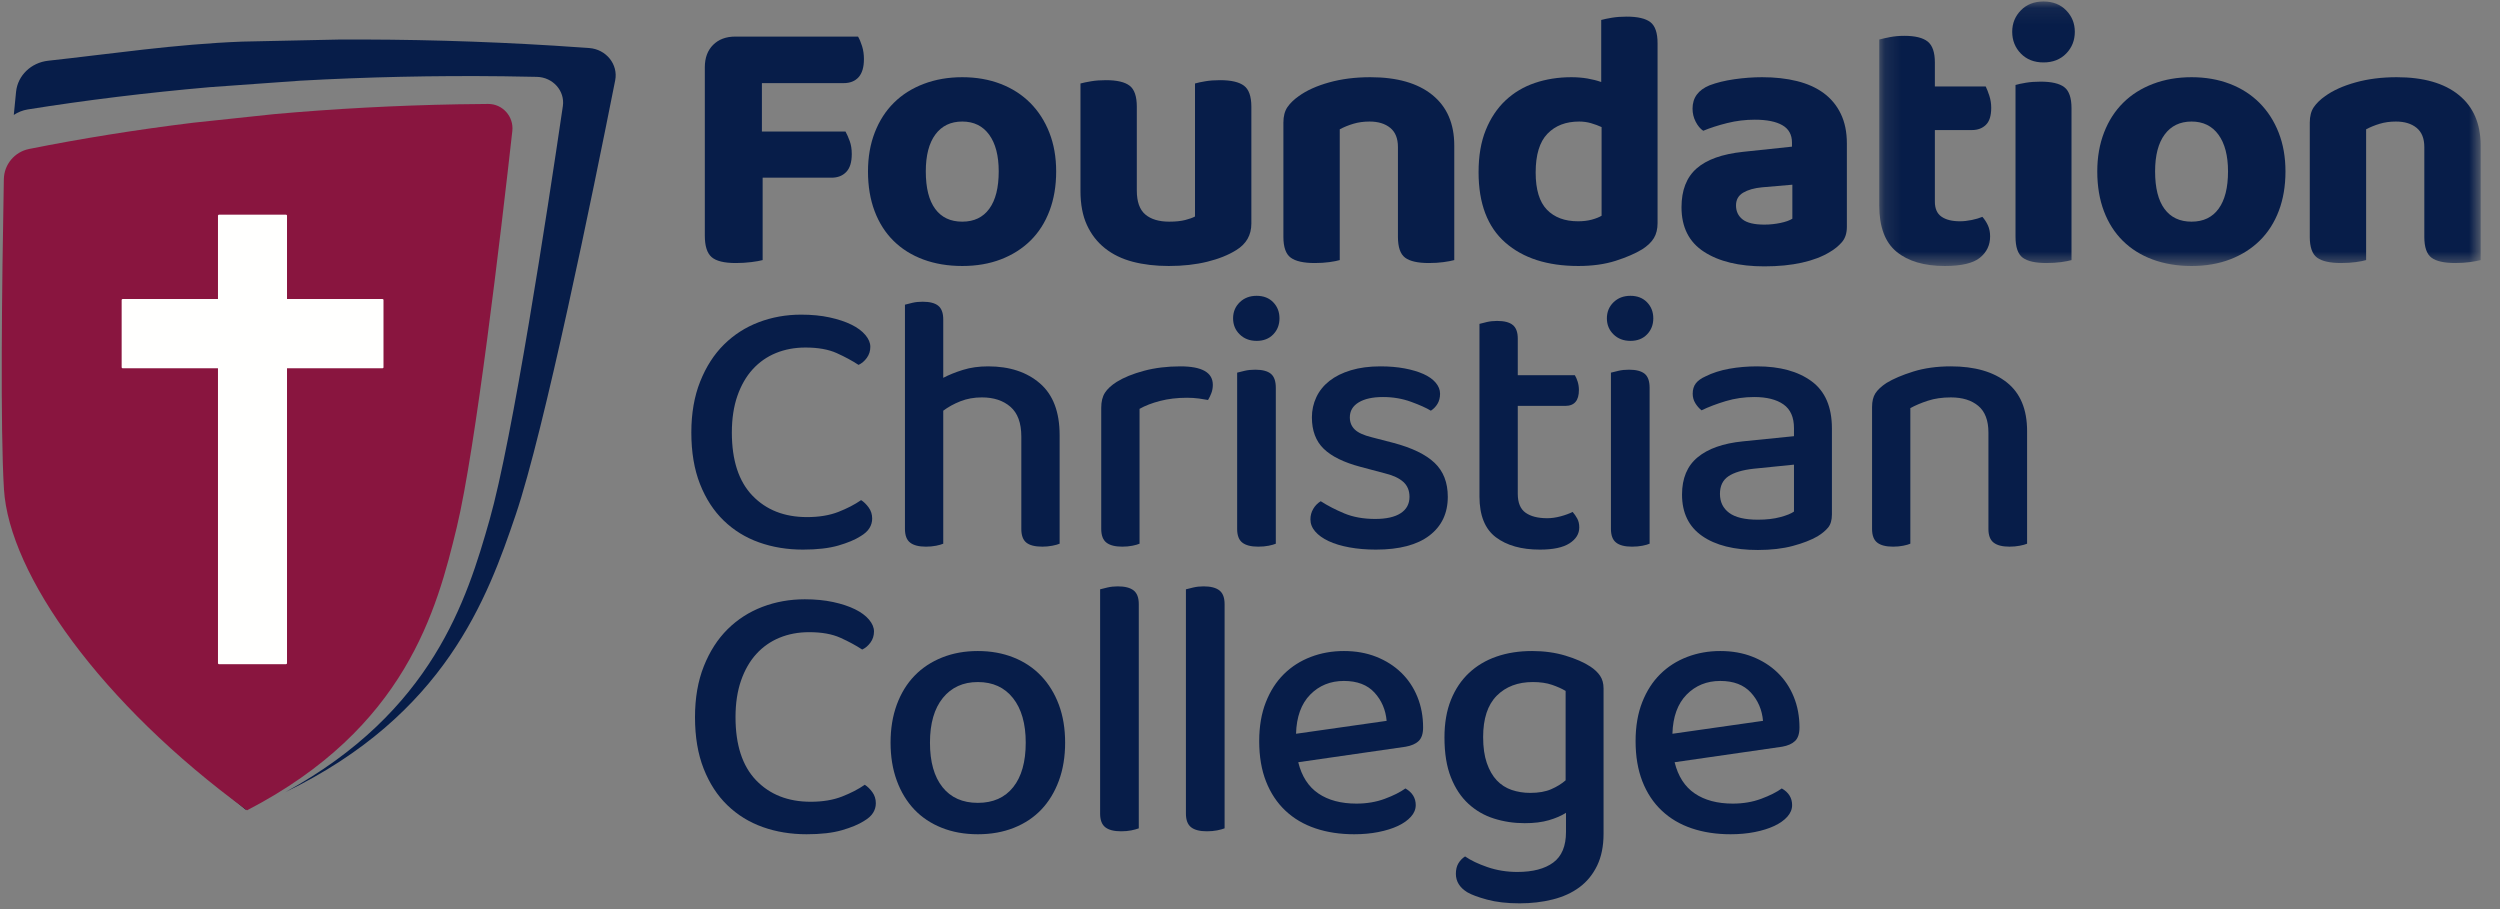
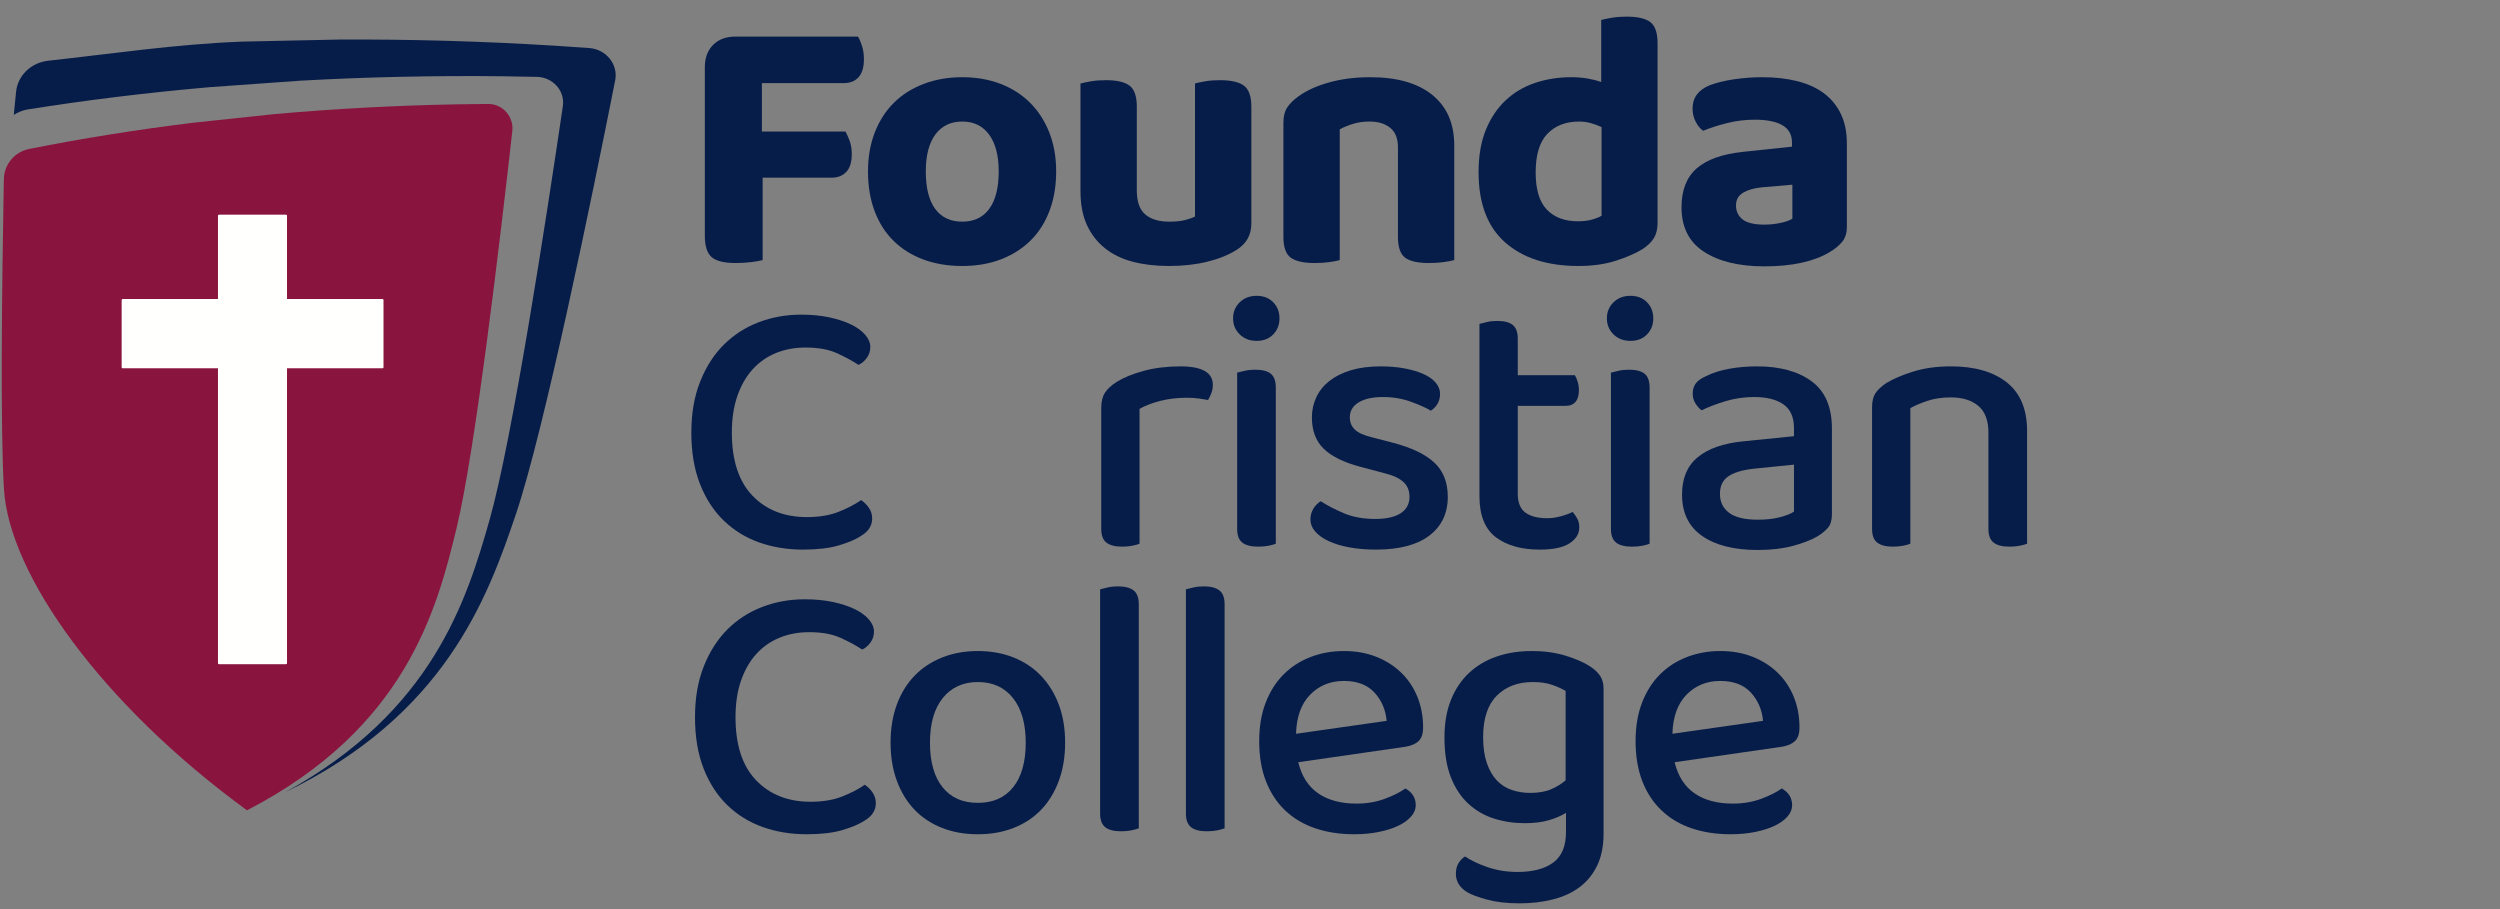
<svg xmlns="http://www.w3.org/2000/svg" xmlns:xlink="http://www.w3.org/1999/xlink" width="154px" height="56px" viewBox="0 0 154 56" version="1.1">
  <rect x="0" y="0" width="154" height="56" fill="#808080" stroke="none" />
  <title>sticky_nav_logo</title>
  <defs>
-     <polygon id="path-1" points="0.158 0.091 37.204 0.091 37.204 16.385 0.158 16.385" />
-   </defs>
+     </defs>
  <g id="sticky_nav_logo" stroke="none" stroke-width="1" fill="none" fill-rule="evenodd">
    <g id="Foundation%20Christian%20College%20Logo-Copy-3">
-       <path d="M13.658,48.64 C14.138,49.054 14.625,49.466 15.126,49.874 C15.159,49.861 15.19,49.847 15.224,49.833 C14.69,49.439 14.169,49.041 13.658,48.64" id="Fill-1" fill="#18203A" />
      <path d="M36.297,2.959 C35.576,2.906 34.852,2.857 34.125,2.812 C29.6,2.533 25.161,2.413 20.838,2.437 L14.93,2.563 C10.808,2.718 6.809,3.323 2.974,3.74 C1.915,3.855 1.088,4.651 0.989,5.661 C0.943,6.126 0.897,6.599 0.85,7.08 C1.103,6.914 1.391,6.792 1.711,6.741 C5.304,6.168 9.055,5.708 12.93,5.369 L18.489,4.971 C22.559,4.745 26.745,4.649 31.02,4.699 C31.707,4.707 32.391,4.719 33.073,4.735 C34.063,4.758 34.809,5.603 34.672,6.536 C33.694,13.187 31.57,27.057 30.158,32.022 C28.754,36.959 26.641,43.836 17.57,48.798 C27.424,44.023 30.022,36.857 31.769,31.706 C33.526,26.522 36.509,11.944 37.895,4.951 C38.09,3.971 37.344,3.036 36.297,2.959" id="Fill-2" fill="#071D49" />
      <path d="M52.855,2.253 C52.945,2.404 53.028,2.602 53.104,2.844 C53.18,3.087 53.218,3.353 53.218,3.641 C53.218,4.141 53.107,4.513 52.889,4.756 C52.669,4.999 52.363,5.12 51.97,5.12 L46.933,5.12 L46.933,8.102 L52.083,8.102 C52.174,8.269 52.261,8.466 52.344,8.693 C52.427,8.921 52.469,9.186 52.469,9.49 C52.469,9.99 52.356,10.358 52.128,10.593 C51.902,10.829 51.599,10.946 51.221,10.946 L46.979,10.946 L46.979,16.021 C46.812,16.067 46.578,16.108 46.276,16.146 C45.973,16.184 45.655,16.203 45.323,16.203 C44.612,16.203 44.116,16.081 43.837,15.839 C43.557,15.597 43.417,15.156 43.417,14.519 L43.417,4.141 C43.417,3.565 43.587,3.106 43.927,2.765 C44.268,2.424 44.725,2.253 45.3,2.253 L52.855,2.253" id="Fill-3" fill="#071D49" />
      <path d="M59.275,7.487 C58.564,7.487 58.012,7.753 57.619,8.284 C57.226,8.815 57.029,9.573 57.029,10.559 C57.029,11.576 57.222,12.346 57.608,12.869 C57.993,13.393 58.55,13.654 59.275,13.654 C60.001,13.654 60.557,13.389 60.942,12.857 C61.328,12.327 61.521,11.561 61.521,10.559 C61.521,9.589 61.325,8.834 60.931,8.295 C60.538,7.756 59.986,7.487 59.275,7.487 Z M65.06,10.559 C65.06,11.455 64.924,12.262 64.651,12.983 C64.379,13.704 63.99,14.314 63.484,14.815 C62.977,15.315 62.368,15.702 61.658,15.975 C60.946,16.249 60.152,16.385 59.275,16.385 C58.398,16.385 57.6,16.252 56.882,15.987 C56.163,15.722 55.551,15.338 55.044,14.838 C54.537,14.337 54.148,13.727 53.876,13.006 C53.604,12.285 53.468,11.469 53.468,10.559 C53.468,9.68 53.607,8.879 53.887,8.158 C54.167,7.438 54.56,6.827 55.067,6.327 C55.573,5.825 56.186,5.439 56.905,5.166 C57.623,4.893 58.413,4.756 59.275,4.756 C60.137,4.756 60.924,4.893 61.634,5.166 C62.345,5.439 62.954,5.83 63.461,6.338 C63.967,6.846 64.361,7.457 64.64,8.17 C64.92,8.883 65.06,9.68 65.06,10.559 L65.06,10.559 Z" id="Fill-4" fill="#071D49" />
      <path d="M76.153,15.406 C75.669,15.71 75.072,15.949 74.361,16.124 C73.65,16.298 72.864,16.385 72.002,16.385 C71.185,16.385 70.444,16.298 69.778,16.124 C69.113,15.949 68.542,15.672 68.066,15.293 C67.59,14.914 67.218,14.436 66.954,13.859 C66.689,13.283 66.557,12.585 66.557,11.765 L66.557,5.143 C66.723,5.097 66.943,5.052 67.215,5.006 C67.487,4.961 67.789,4.938 68.122,4.938 C68.803,4.938 69.291,5.052 69.586,5.28 C69.881,5.507 70.028,5.939 70.028,6.577 L70.028,11.743 C70.028,12.425 70.202,12.915 70.55,13.211 C70.898,13.506 71.389,13.654 72.024,13.654 C72.417,13.654 72.747,13.62 73.011,13.552 C73.276,13.484 73.476,13.412 73.612,13.336 L73.612,5.143 C73.763,5.097 73.976,5.052 74.248,5.006 C74.52,4.961 74.822,4.938 75.155,4.938 C75.836,4.938 76.327,5.052 76.63,5.28 C76.932,5.507 77.084,5.939 77.084,6.577 L77.084,13.768 C77.084,14.481 76.773,15.027 76.153,15.406" id="Fill-5" fill="#071D49" />
      <path d="M85.636,7.874 C85.318,7.616 84.895,7.487 84.365,7.487 C84.003,7.487 83.67,7.533 83.367,7.624 C83.064,7.715 82.785,7.828 82.528,7.965 L82.528,16.021 C82.377,16.067 82.165,16.108 81.893,16.146 C81.62,16.184 81.318,16.203 80.985,16.203 C80.304,16.203 79.813,16.093 79.511,15.873 C79.208,15.653 79.057,15.225 79.057,14.587 L79.057,7.555 C79.057,7.161 79.14,6.842 79.306,6.599 C79.473,6.357 79.707,6.13 80.01,5.917 C80.494,5.568 81.117,5.287 81.881,5.075 C82.645,4.862 83.488,4.756 84.411,4.756 C86.059,4.756 87.334,5.12 88.233,5.849 C89.133,6.577 89.583,7.616 89.583,8.966 L89.583,16.021 C89.417,16.067 89.198,16.108 88.925,16.146 C88.653,16.184 88.351,16.203 88.018,16.203 C87.337,16.203 86.849,16.093 86.555,15.873 C86.26,15.653 86.113,15.225 86.113,14.587 L86.113,9.057 C86.113,8.526 85.954,8.132 85.636,7.874" id="Fill-6" fill="#071D49" />
      <path d="M98.658,7.828 C98.461,7.737 98.246,7.657 98.011,7.589 C97.776,7.521 97.531,7.487 97.274,7.487 C96.457,7.487 95.807,7.737 95.323,8.238 C94.839,8.738 94.597,9.535 94.597,10.628 C94.597,11.674 94.827,12.437 95.289,12.915 C95.75,13.393 96.389,13.631 97.206,13.631 C97.524,13.631 97.807,13.598 98.057,13.529 C98.307,13.461 98.506,13.381 98.658,13.29 L98.658,7.828 Z M96.797,4.756 C97.145,4.756 97.474,4.783 97.785,4.835 C98.094,4.889 98.377,4.961 98.635,5.052 L98.635,1.229 C98.801,1.183 99.021,1.138 99.293,1.092 C99.565,1.047 99.868,1.024 100.201,1.024 C100.881,1.024 101.369,1.138 101.664,1.365 C101.959,1.593 102.106,2.025 102.106,2.662 L102.106,13.745 C102.106,14.109 102.03,14.416 101.879,14.667 C101.728,14.917 101.486,15.149 101.154,15.361 C100.73,15.619 100.185,15.854 99.52,16.067 C98.854,16.279 98.09,16.385 97.228,16.385 C95.323,16.385 93.822,15.904 92.725,14.94 C91.628,13.977 91.08,12.532 91.08,10.605 C91.08,9.603 91.228,8.738 91.523,8.011 C91.818,7.282 92.222,6.675 92.736,6.19 C93.251,5.705 93.856,5.344 94.551,5.109 C95.247,4.873 95.996,4.756 96.797,4.756 L96.797,4.756 Z" id="Fill-7" fill="#071D49" />
      <path d="M108.685,13.836 C109.017,13.836 109.346,13.802 109.672,13.734 C109.997,13.666 110.243,13.578 110.409,13.472 L110.409,11.378 L108.549,11.538 C108.064,11.583 107.675,11.694 107.38,11.868 C107.085,12.043 106.938,12.304 106.938,12.653 C106.938,13.017 107.074,13.305 107.346,13.518 C107.618,13.73 108.064,13.836 108.685,13.836 Z M108.549,4.756 C109.335,4.756 110.05,4.835 110.693,4.995 C111.335,5.154 111.884,5.401 112.338,5.734 C112.791,6.069 113.143,6.493 113.392,7.009 C113.642,7.525 113.767,8.132 113.767,8.83 L113.767,13.973 C113.767,14.368 113.664,14.682 113.461,14.917 C113.256,15.153 113.01,15.353 112.723,15.52 C112.254,15.809 111.679,16.029 110.999,16.18 C110.318,16.332 109.547,16.408 108.685,16.408 C107.127,16.408 105.887,16.108 104.965,15.509 C104.042,14.91 103.581,13.996 103.581,12.767 C103.581,11.72 103.89,10.923 104.511,10.377 C105.131,9.831 106.084,9.49 107.369,9.353 L110.386,9.034 L110.386,8.784 C110.386,8.299 110.19,7.942 109.797,7.715 C109.403,7.487 108.836,7.373 108.095,7.373 C107.52,7.373 106.957,7.441 106.405,7.578 C105.853,7.715 105.358,7.874 104.919,8.056 C104.738,7.935 104.582,7.749 104.454,7.498 C104.325,7.248 104.261,6.979 104.261,6.69 C104.261,6.023 104.609,5.545 105.305,5.257 C105.743,5.09 106.254,4.965 106.836,4.881 C107.418,4.798 107.989,4.756 108.549,4.756 L108.549,4.756 Z" id="Fill-8" fill="#071D49" />
      <g id="Group-14" transform="translate(115.604, 0)">
        <mask id="mask-2" fill="white">
          <use xlink:href="#path-1" />
        </mask>
        <g id="Clip-10" />
        <path d="M3.992,13.347 C4.265,13.537 4.643,13.631 5.127,13.631 C5.353,13.631 5.595,13.605 5.853,13.552 C6.11,13.499 6.329,13.434 6.511,13.358 C6.646,13.51 6.76,13.685 6.851,13.882 C6.942,14.079 6.987,14.307 6.987,14.565 C6.987,15.096 6.779,15.532 6.363,15.873 C5.947,16.214 5.225,16.385 4.197,16.385 C2.926,16.385 1.936,16.093 1.225,15.509 C0.513,14.925 0.158,13.973 0.158,12.653 L0.158,2.435 C0.325,2.389 0.545,2.34 0.816,2.287 C1.089,2.234 1.384,2.207 1.701,2.207 C2.367,2.207 2.847,2.325 3.142,2.56 C3.436,2.795 3.584,3.224 3.584,3.846 L3.584,5.325 L6.715,5.325 C6.79,5.477 6.866,5.67 6.942,5.905 C7.017,6.141 7.055,6.387 7.055,6.645 C7.055,7.131 6.945,7.48 6.726,7.692 C6.507,7.904 6.223,8.011 5.875,8.011 L3.584,8.011 L3.584,12.425 C3.584,12.85 3.72,13.158 3.992,13.347" id="Fill-9" fill="#071D49" mask="url(#mask-2)" />
        <path d="M12.001,16.021 C11.849,16.067 11.638,16.108 11.366,16.146 C11.094,16.184 10.791,16.203 10.458,16.203 C9.777,16.203 9.29,16.093 8.995,15.873 C8.7,15.653 8.552,15.225 8.552,14.587 L8.552,5.234 C8.704,5.188 8.915,5.143 9.188,5.097 C9.46,5.052 9.762,5.029 10.095,5.029 C10.776,5.029 11.263,5.143 11.558,5.371 C11.853,5.598 12.001,6.03 12.001,6.668 L12.001,16.021 Z M8.348,1.957 C8.348,1.441 8.526,1.001 8.881,0.637 C9.237,0.273 9.701,0.091 10.276,0.091 C10.851,0.091 11.316,0.273 11.671,0.637 C12.027,1.001 12.205,1.441 12.205,1.957 C12.205,2.488 12.027,2.935 11.671,3.3 C11.316,3.664 10.851,3.846 10.276,3.846 C9.701,3.846 9.237,3.664 8.881,3.3 C8.526,2.935 8.348,2.488 8.348,1.957 L8.348,1.957 Z" id="Fill-11" fill="#071D49" mask="url(#mask-2)" />
        <path d="M19.396,7.487 C18.685,7.487 18.133,7.753 17.74,8.284 C17.346,8.815 17.15,9.573 17.15,10.559 C17.15,11.576 17.343,12.346 17.729,12.869 C18.114,13.393 18.67,13.654 19.396,13.654 C20.122,13.654 20.678,13.389 21.063,12.857 C21.449,12.327 21.642,11.561 21.642,10.559 C21.642,9.589 21.445,8.834 21.052,8.295 C20.659,7.756 20.107,7.487 19.396,7.487 Z M25.181,10.559 C25.181,11.455 25.045,12.262 24.773,12.983 C24.5,13.704 24.111,14.314 23.604,14.815 C23.098,15.315 22.489,15.702 21.778,15.975 C21.067,16.249 20.273,16.385 19.396,16.385 C18.519,16.385 17.721,16.252 17.003,15.987 C16.284,15.722 15.672,15.338 15.165,14.838 C14.658,14.337 14.269,13.727 13.997,13.006 C13.725,12.285 13.588,11.469 13.588,10.559 C13.588,9.68 13.728,8.879 14.008,8.158 C14.287,7.438 14.681,6.827 15.188,6.327 C15.694,5.825 16.307,5.439 17.025,5.166 C17.744,4.893 18.534,4.756 19.396,4.756 C20.258,4.756 21.044,4.893 21.755,5.166 C22.467,5.439 23.075,5.83 23.582,6.338 C24.088,6.846 24.482,7.457 24.761,8.17 C25.041,8.883 25.181,9.68 25.181,10.559 L25.181,10.559 Z" id="Fill-12" fill="#071D49" mask="url(#mask-2)" />
        <path d="M33.257,7.874 C32.939,7.616 32.516,7.487 31.986,7.487 C31.624,7.487 31.291,7.533 30.988,7.624 C30.686,7.715 30.406,7.828 30.149,7.965 L30.149,16.021 C29.998,16.067 29.786,16.108 29.514,16.146 C29.242,16.184 28.939,16.203 28.606,16.203 C27.926,16.203 27.434,16.093 27.132,15.873 C26.829,15.653 26.678,15.225 26.678,14.587 L26.678,7.555 C26.678,7.161 26.761,6.842 26.927,6.599 C27.094,6.357 27.328,6.13 27.631,5.917 C28.115,5.568 28.739,5.287 29.503,5.075 C30.266,4.862 31.109,4.756 32.032,4.756 C33.68,4.756 34.955,5.12 35.854,5.849 C36.754,6.577 37.205,7.616 37.205,8.966 L37.205,16.021 C37.038,16.067 36.819,16.108 36.546,16.146 C36.274,16.184 35.972,16.203 35.639,16.203 C34.958,16.203 34.47,16.093 34.176,15.873 C33.881,15.653 33.734,15.225 33.734,14.587 L33.734,9.057 C33.734,8.526 33.575,8.132 33.257,7.874" id="Fill-13" fill="#071D49" mask="url(#mask-2)" />
      </g>
      <path d="M53.612,21.362 C53.612,21.62 53.54,21.848 53.396,22.045 C53.253,22.242 53.083,22.386 52.886,22.477 C52.493,22.22 52.043,21.976 51.537,21.749 C51.03,21.522 50.391,21.408 49.62,21.408 C48.954,21.408 48.345,21.522 47.793,21.749 C47.241,21.976 46.765,22.31 46.364,22.75 C45.963,23.191 45.65,23.736 45.422,24.389 C45.196,25.041 45.082,25.793 45.082,26.642 C45.082,28.357 45.506,29.654 46.353,30.534 C47.199,31.413 48.319,31.853 49.711,31.853 C50.451,31.853 51.094,31.747 51.639,31.535 C52.183,31.322 52.652,31.08 53.045,30.807 C53.211,30.913 53.366,31.064 53.51,31.261 C53.654,31.459 53.726,31.687 53.726,31.944 C53.726,32.157 53.669,32.354 53.555,32.536 C53.442,32.718 53.257,32.885 53,33.037 C52.667,33.25 52.213,33.439 51.639,33.606 C51.064,33.772 50.338,33.856 49.461,33.856 C48.493,33.856 47.593,33.708 46.761,33.412 C45.929,33.116 45.203,32.669 44.583,32.069 C43.963,31.471 43.475,30.719 43.12,29.817 C42.764,28.914 42.586,27.856 42.586,26.642 C42.586,25.459 42.768,24.412 43.132,23.501 C43.494,22.591 43.982,21.832 44.594,21.226 C45.207,20.619 45.922,20.16 46.738,19.849 C47.555,19.538 48.425,19.382 49.347,19.382 C49.997,19.382 50.584,19.439 51.106,19.553 C51.627,19.667 52.073,19.815 52.444,19.997 C52.814,20.179 53.102,20.391 53.306,20.634 C53.51,20.877 53.612,21.12 53.612,21.362" id="Fill-15" fill="#071D49" />
-       <path d="M62.244,25.06 C61.798,24.673 61.212,24.48 60.486,24.48 C60.002,24.48 59.559,24.56 59.159,24.719 C58.758,24.878 58.406,25.072 58.104,25.299 L58.104,33.492 C57.998,33.538 57.85,33.579 57.662,33.617 C57.472,33.655 57.265,33.674 57.037,33.674 C56.599,33.674 56.274,33.59 56.062,33.423 C55.85,33.257 55.745,32.977 55.745,32.582 L55.745,18.768 C55.85,18.738 56.001,18.7 56.198,18.654 C56.395,18.608 56.606,18.586 56.834,18.586 C57.272,18.586 57.594,18.669 57.798,18.836 C58.002,19.003 58.104,19.284 58.104,19.678 L58.104,23.274 C58.452,23.092 58.856,22.929 59.318,22.785 C59.779,22.641 60.297,22.568 60.872,22.568 C62.188,22.568 63.25,22.917 64.059,23.615 C64.868,24.313 65.273,25.375 65.273,26.801 L65.273,33.492 C65.167,33.538 65.015,33.579 64.819,33.617 C64.623,33.655 64.418,33.674 64.207,33.674 C63.753,33.674 63.424,33.59 63.22,33.423 C63.016,33.257 62.913,32.977 62.913,32.582 L62.913,26.892 C62.913,26.058 62.69,25.447 62.244,25.06" id="Fill-16" fill="#071D49" />
      <path d="M70.196,33.492 C70.09,33.538 69.942,33.579 69.753,33.617 C69.564,33.655 69.357,33.674 69.129,33.674 C68.691,33.674 68.365,33.59 68.154,33.423 C67.942,33.257 67.836,32.977 67.836,32.582 L67.836,25.117 C67.836,24.738 67.912,24.431 68.063,24.195 C68.214,23.96 68.456,23.736 68.789,23.524 C69.228,23.251 69.788,23.023 70.468,22.841 C71.149,22.659 71.897,22.568 72.714,22.568 C74.045,22.568 74.71,22.948 74.71,23.706 C74.71,23.888 74.68,24.059 74.619,24.218 C74.559,24.378 74.491,24.518 74.415,24.639 C74.264,24.609 74.075,24.579 73.849,24.548 C73.621,24.518 73.379,24.502 73.122,24.502 C72.517,24.502 71.965,24.567 71.466,24.696 C70.967,24.825 70.543,24.988 70.196,25.185 L70.196,33.492" id="Fill-17" fill="#071D49" />
      <path d="M78.59,33.492 C78.484,33.538 78.336,33.579 78.147,33.617 C77.958,33.655 77.743,33.674 77.501,33.674 C77.062,33.674 76.737,33.59 76.525,33.423 C76.313,33.257 76.208,32.977 76.208,32.582 L76.208,22.955 C76.328,22.925 76.484,22.887 76.672,22.841 C76.861,22.796 77.077,22.773 77.319,22.773 C77.758,22.773 78.079,22.857 78.283,23.023 C78.487,23.191 78.59,23.479 78.59,23.888 L78.59,33.492 Z M75.958,19.61 C75.958,19.216 76.094,18.885 76.367,18.62 C76.639,18.355 76.987,18.222 77.41,18.222 C77.833,18.222 78.174,18.355 78.431,18.62 C78.688,18.885 78.816,19.216 78.816,19.61 C78.816,20.004 78.688,20.334 78.431,20.6 C78.174,20.866 77.833,20.998 77.41,20.998 C76.987,20.998 76.639,20.866 76.367,20.6 C76.094,20.334 75.958,20.004 75.958,19.61 L75.958,19.61 Z" id="Fill-18" fill="#071D49" />
      <path d="M89.184,30.602 C89.184,31.618 88.806,32.415 88.05,32.991 C87.294,33.567 86.197,33.856 84.76,33.856 C84.17,33.856 83.626,33.81 83.127,33.719 C82.628,33.628 82.2,33.5 81.845,33.333 C81.49,33.166 81.214,32.968 81.017,32.741 C80.82,32.513 80.722,32.263 80.722,31.99 C80.722,31.762 80.779,31.55 80.892,31.353 C81.005,31.156 81.16,30.997 81.357,30.875 C81.78,31.148 82.265,31.398 82.809,31.626 C83.354,31.853 83.989,31.967 84.715,31.967 C85.395,31.967 85.917,31.85 86.28,31.615 C86.643,31.379 86.825,31.042 86.825,30.602 C86.825,30.223 86.7,29.919 86.45,29.691 C86.201,29.464 85.834,29.289 85.35,29.168 L83.808,28.758 C82.779,28.485 82.023,28.114 81.539,27.643 C81.055,27.173 80.813,26.528 80.813,25.709 C80.813,25.269 80.904,24.856 81.085,24.469 C81.266,24.082 81.535,23.748 81.89,23.467 C82.246,23.186 82.688,22.967 83.218,22.807 C83.747,22.648 84.352,22.568 85.032,22.568 C85.577,22.568 86.072,22.61 86.518,22.693 C86.964,22.777 87.35,22.891 87.675,23.035 C88,23.179 88.254,23.357 88.435,23.57 C88.617,23.782 88.708,24.01 88.708,24.252 C88.708,24.495 88.654,24.704 88.549,24.878 C88.443,25.053 88.307,25.193 88.141,25.299 C87.869,25.132 87.464,24.95 86.927,24.753 C86.39,24.556 85.812,24.457 85.192,24.457 C84.556,24.457 84.057,24.567 83.694,24.787 C83.331,25.007 83.15,25.314 83.15,25.709 C83.15,26.013 83.251,26.263 83.456,26.46 C83.66,26.657 84.012,26.816 84.511,26.938 L85.826,27.279 C86.976,27.583 87.823,27.993 88.367,28.508 C88.912,29.024 89.184,29.722 89.184,30.602" id="Fill-19" fill="#071D49" />
      <path d="M93.971,31.58 C94.288,31.808 94.735,31.922 95.31,31.922 C95.567,31.922 95.839,31.884 96.126,31.808 C96.413,31.732 96.663,31.641 96.875,31.535 C96.981,31.656 97.075,31.793 97.158,31.944 C97.241,32.096 97.283,32.278 97.283,32.491 C97.283,32.885 97.082,33.211 96.682,33.469 C96.281,33.727 95.673,33.856 94.856,33.856 C93.721,33.856 92.818,33.602 92.144,33.094 C91.472,32.585 91.135,31.747 91.135,30.579 L91.135,19.951 C91.241,19.921 91.392,19.883 91.589,19.837 C91.785,19.792 91.997,19.769 92.224,19.769 C92.662,19.769 92.984,19.852 93.188,20.02 C93.393,20.186 93.495,20.467 93.495,20.861 L93.495,23.114 L97.011,23.114 C97.071,23.206 97.128,23.335 97.181,23.501 C97.234,23.669 97.261,23.842 97.261,24.024 C97.261,24.677 96.981,25.003 96.421,25.003 L93.495,25.003 L93.495,30.42 C93.495,30.966 93.654,31.353 93.971,31.58" id="Fill-20" fill="#071D49" />
      <path d="M101.616,33.492 C101.51,33.538 101.363,33.579 101.174,33.617 C100.984,33.655 100.769,33.674 100.527,33.674 C100.089,33.674 99.763,33.59 99.552,33.423 C99.34,33.257 99.234,32.977 99.234,32.582 L99.234,22.955 C99.355,22.925 99.51,22.887 99.699,22.841 C99.888,22.796 100.103,22.773 100.346,22.773 C100.784,22.773 101.106,22.857 101.31,23.023 C101.514,23.191 101.616,23.479 101.616,23.888 L101.616,33.492 Z M98.984,19.61 C98.984,19.216 99.121,18.885 99.393,18.62 C99.665,18.355 100.013,18.222 100.436,18.222 C100.86,18.222 101.2,18.355 101.457,18.62 C101.715,18.885 101.843,19.216 101.843,19.61 C101.843,20.004 101.715,20.334 101.457,20.6 C101.2,20.866 100.86,20.998 100.436,20.998 C100.013,20.998 99.665,20.866 99.393,20.6 C99.121,20.334 98.984,20.004 98.984,19.61 L98.984,19.61 Z" id="Fill-21" fill="#071D49" />
      <path d="M108.286,32.013 C108.815,32.013 109.276,31.96 109.67,31.853 C110.063,31.747 110.342,31.634 110.509,31.512 L110.509,28.622 L108.036,28.872 C107.341,28.948 106.819,29.104 106.471,29.338 C106.123,29.574 105.949,29.934 105.949,30.42 C105.949,30.92 106.138,31.311 106.516,31.591 C106.894,31.873 107.484,32.013 108.286,32.013 Z M108.24,22.568 C109.647,22.568 110.766,22.876 111.598,23.49 C112.43,24.104 112.846,25.072 112.846,26.391 L112.846,31.694 C112.846,32.043 112.766,32.312 112.608,32.502 C112.449,32.692 112.233,32.87 111.961,33.037 C111.568,33.264 111.061,33.462 110.441,33.628 C109.82,33.795 109.102,33.879 108.286,33.879 C106.819,33.879 105.673,33.59 104.849,33.014 C104.024,32.438 103.613,31.588 103.613,30.465 C103.613,29.464 103.933,28.698 104.577,28.167 C105.219,27.636 106.146,27.31 107.356,27.188 L110.509,26.869 L110.509,26.369 C110.509,25.701 110.293,25.216 109.863,24.912 C109.431,24.609 108.83,24.457 108.059,24.457 C107.454,24.457 106.871,24.541 106.312,24.707 C105.752,24.875 105.253,25.064 104.815,25.276 C104.664,25.155 104.535,25.007 104.429,24.833 C104.323,24.659 104.27,24.465 104.27,24.252 C104.27,23.995 104.335,23.782 104.463,23.615 C104.592,23.448 104.792,23.304 105.064,23.183 C105.488,22.97 105.972,22.815 106.516,22.716 C107.061,22.618 107.635,22.568 108.24,22.568 L108.24,22.568 Z" id="Fill-22" fill="#071D49" />
      <path d="M121.863,25.003 C121.447,24.654 120.884,24.48 120.173,24.48 C119.644,24.48 119.171,24.548 118.755,24.685 C118.339,24.821 117.98,24.973 117.677,25.14 L117.677,33.492 C117.572,33.538 117.424,33.579 117.235,33.617 C117.046,33.655 116.838,33.674 116.612,33.674 C116.173,33.674 115.848,33.59 115.636,33.423 C115.424,33.257 115.319,32.977 115.319,32.582 L115.319,25.072 C115.319,24.723 115.387,24.443 115.523,24.229 C115.659,24.018 115.886,23.805 116.203,23.592 C116.627,23.335 117.178,23.1 117.859,22.887 C118.54,22.675 119.311,22.568 120.173,22.568 C121.64,22.568 122.79,22.898 123.622,23.558 C124.453,24.218 124.869,25.216 124.869,26.551 L124.869,33.492 C124.763,33.538 124.612,33.579 124.416,33.617 C124.219,33.655 124.007,33.674 123.781,33.674 C123.342,33.674 123.017,33.59 122.805,33.423 C122.593,33.257 122.487,32.977 122.487,32.582 L122.487,26.642 C122.487,25.899 122.279,25.353 121.863,25.003" id="Fill-23" fill="#071D49" />
      <path d="M53.838,38.897 C53.838,39.154 53.766,39.382 53.622,39.579 C53.479,39.777 53.308,39.921 53.112,40.012 C52.718,39.754 52.269,39.511 51.762,39.284 C51.255,39.056 50.617,38.942 49.845,38.942 C49.179,38.942 48.571,39.056 48.019,39.284 C47.466,39.511 46.99,39.845 46.589,40.285 C46.189,40.725 45.875,41.271 45.648,41.923 C45.421,42.576 45.308,43.327 45.308,44.176 C45.308,45.891 45.731,47.188 46.578,48.068 C47.425,48.948 48.545,49.388 49.936,49.388 C50.676,49.388 51.32,49.282 51.864,49.069 C52.409,48.857 52.877,48.614 53.271,48.341 C53.437,48.447 53.592,48.599 53.736,48.796 C53.879,48.993 53.951,49.221 53.951,49.479 C53.951,49.692 53.895,49.889 53.781,50.07 C53.668,50.253 53.482,50.42 53.225,50.571 C52.892,50.784 52.439,50.973 51.864,51.14 C51.289,51.307 50.563,51.39 49.686,51.39 C48.718,51.39 47.818,51.243 46.987,50.947 C46.155,50.651 45.429,50.203 44.809,49.604 C44.188,49.005 43.701,48.254 43.346,47.351 C42.99,46.449 42.812,45.39 42.812,44.176 C42.812,42.993 42.994,41.946 43.357,41.036 C43.72,40.125 44.208,39.367 44.82,38.76 C45.433,38.153 46.147,37.695 46.964,37.383 C47.781,37.072 48.65,36.916 49.573,36.916 C50.223,36.916 50.809,36.974 51.331,37.087 C51.853,37.201 52.299,37.349 52.669,37.531 C53.04,37.713 53.327,37.926 53.531,38.168 C53.736,38.411 53.838,38.654 53.838,38.897" id="Fill-24" fill="#071D49" />
-       <path d="M60.235,42.014 C59.328,42.014 58.609,42.341 58.08,42.993 C57.551,43.646 57.286,44.563 57.286,45.747 C57.286,46.93 57.543,47.844 58.058,48.489 C58.572,49.134 59.298,49.456 60.235,49.456 C61.173,49.456 61.899,49.134 62.413,48.489 C62.927,47.844 63.185,46.93 63.185,45.747 C63.185,44.578 62.924,43.664 62.402,43.004 C61.88,42.344 61.158,42.014 60.235,42.014 Z M65.612,45.747 C65.612,46.611 65.484,47.393 65.227,48.09 C64.969,48.789 64.61,49.38 64.149,49.866 C63.688,50.351 63.124,50.727 62.459,50.992 C61.793,51.258 61.053,51.39 60.235,51.39 C59.419,51.39 58.678,51.258 58.012,50.992 C57.347,50.727 56.783,50.351 56.322,49.866 C55.861,49.38 55.501,48.789 55.244,48.09 C54.987,47.393 54.859,46.611 54.859,45.747 C54.859,44.882 54.987,44.1 55.244,43.403 C55.501,42.705 55.864,42.113 56.334,41.627 C56.802,41.142 57.37,40.766 58.035,40.501 C58.7,40.235 59.434,40.103 60.235,40.103 C61.037,40.103 61.771,40.235 62.436,40.501 C63.101,40.766 63.669,41.146 64.137,41.639 C64.606,42.132 64.969,42.724 65.227,43.414 C65.484,44.105 65.612,44.882 65.612,45.747 L65.612,45.747 Z" id="Fill-25" fill="#071D49" />
+       <path d="M60.235,42.014 C59.328,42.014 58.609,42.341 58.08,42.993 C57.551,43.646 57.286,44.563 57.286,45.747 C57.286,46.93 57.543,47.844 58.058,48.489 C58.572,49.134 59.298,49.456 60.235,49.456 C61.173,49.456 61.899,49.134 62.413,48.489 C62.927,47.844 63.185,46.93 63.185,45.747 C63.185,44.578 62.924,43.664 62.402,43.004 C61.88,42.344 61.158,42.014 60.235,42.014 Z M65.612,45.747 C65.612,46.611 65.484,47.393 65.227,48.09 C64.969,48.789 64.61,49.38 64.149,49.866 C63.688,50.351 63.124,50.727 62.459,50.992 C61.793,51.258 61.053,51.39 60.235,51.39 C59.419,51.39 58.678,51.258 58.012,50.992 C57.347,50.727 56.783,50.351 56.322,49.866 C55.861,49.38 55.501,48.789 55.244,48.09 C54.987,47.393 54.859,46.611 54.859,45.747 C54.859,44.882 54.987,44.1 55.244,43.403 C55.501,42.705 55.864,42.113 56.334,41.627 C56.802,41.142 57.37,40.766 58.035,40.501 C58.7,40.235 59.434,40.103 60.235,40.103 C61.037,40.103 61.771,40.235 62.436,40.501 C63.101,40.766 63.669,41.146 64.137,41.639 C64.606,42.132 64.969,42.724 65.227,43.414 C65.484,44.105 65.612,44.882 65.612,45.747 L65.612,45.747 " id="Fill-25" fill="#071D49" />
      <path d="M69.06,51.208 C68.622,51.208 68.296,51.125 68.085,50.958 C67.873,50.791 67.767,50.511 67.767,50.116 L67.767,36.302 C67.873,36.272 68.024,36.234 68.221,36.189 C68.417,36.143 68.629,36.12 68.857,36.12 C69.295,36.12 69.619,36.204 69.832,36.371 C70.043,36.538 70.149,36.818 70.149,37.212 L70.149,51.026 C70.028,51.072 69.873,51.114 69.684,51.152 C69.495,51.189 69.287,51.208 69.06,51.208" id="Fill-26" fill="#071D49" />
      <path d="M74.346,51.208 C73.907,51.208 73.582,51.125 73.371,50.958 C73.158,50.791 73.053,50.511 73.053,50.116 L73.053,36.302 C73.158,36.272 73.31,36.234 73.507,36.189 C73.703,36.143 73.915,36.12 74.142,36.12 C74.581,36.12 74.905,36.204 75.117,36.371 C75.329,36.538 75.435,36.818 75.435,37.212 L75.435,51.026 C75.314,51.072 75.159,51.114 74.97,51.152 C74.781,51.189 74.573,51.208 74.346,51.208" id="Fill-27" fill="#071D49" />
      <path d="M82.786,41.946 C81.954,41.946 81.261,42.227 80.71,42.788 C80.157,43.35 79.866,44.153 79.836,45.2 L85.417,44.404 C85.356,43.721 85.106,43.141 84.668,42.663 C84.229,42.185 83.602,41.946 82.786,41.946 Z M79.972,46.953 C80.184,47.817 80.596,48.459 81.209,48.876 C81.821,49.293 82.604,49.502 83.557,49.502 C84.192,49.502 84.774,49.403 85.304,49.206 C85.833,49.009 86.257,48.796 86.574,48.568 C86.997,48.811 87.209,49.153 87.209,49.593 C87.209,49.851 87.111,50.09 86.914,50.309 C86.717,50.53 86.449,50.719 86.109,50.879 C85.768,51.038 85.367,51.163 84.906,51.254 C84.445,51.345 83.95,51.39 83.421,51.39 C82.544,51.39 81.745,51.269 81.027,51.026 C80.309,50.784 79.692,50.42 79.178,49.934 C78.664,49.449 78.267,48.849 77.987,48.136 C77.707,47.423 77.567,46.596 77.567,45.656 C77.567,44.745 77.704,43.945 77.976,43.255 C78.248,42.564 78.618,41.988 79.088,41.525 C79.556,41.062 80.109,40.71 80.744,40.467 C81.378,40.224 82.059,40.103 82.786,40.103 C83.511,40.103 84.173,40.22 84.77,40.455 C85.367,40.691 85.882,41.017 86.313,41.434 C86.744,41.852 87.077,42.348 87.311,42.925 C87.546,43.502 87.663,44.131 87.663,44.814 C87.663,45.193 87.572,45.47 87.391,45.644 C87.209,45.819 86.944,45.936 86.597,45.997 L79.972,46.953 L79.972,46.953 Z" id="Fill-28" fill="#071D49" />
      <path d="M94.264,48.842 C94.779,48.842 95.21,48.766 95.557,48.614 C95.905,48.462 96.2,48.28 96.442,48.068 L96.442,42.561 C96.216,42.424 95.935,42.299 95.603,42.185 C95.27,42.071 94.877,42.014 94.423,42.014 C93.5,42.014 92.759,42.295 92.199,42.856 C91.641,43.418 91.361,44.267 91.361,45.405 C91.361,46.027 91.436,46.558 91.587,46.998 C91.739,47.439 91.943,47.795 92.199,48.068 C92.457,48.341 92.763,48.538 93.119,48.66 C93.474,48.781 93.856,48.842 94.264,48.842 Z M96.465,50.07 C96.177,50.253 95.826,50.404 95.41,50.525 C94.994,50.647 94.499,50.708 93.924,50.708 C93.258,50.708 92.627,50.613 92.03,50.423 C91.432,50.234 90.907,49.93 90.453,49.513 C89.999,49.096 89.64,48.553 89.376,47.886 C89.111,47.218 88.979,46.399 88.979,45.428 C88.979,44.548 89.111,43.778 89.376,43.118 C89.64,42.458 90.011,41.905 90.487,41.457 C90.964,41.009 91.531,40.672 92.188,40.444 C92.847,40.216 93.576,40.103 94.378,40.103 C95.119,40.103 95.803,40.198 96.431,40.387 C97.058,40.577 97.569,40.8 97.962,41.058 C98.219,41.226 98.419,41.415 98.564,41.627 C98.707,41.84 98.779,42.098 98.779,42.401 L98.779,51.368 C98.779,52.126 98.646,52.778 98.382,53.325 C98.117,53.871 97.754,54.315 97.293,54.656 C96.831,54.998 96.284,55.248 95.648,55.407 C95.013,55.567 94.333,55.646 93.606,55.646 C92.835,55.646 92.17,55.57 91.61,55.418 C91.051,55.267 90.642,55.115 90.385,54.963 C89.916,54.675 89.682,54.296 89.682,53.826 C89.682,53.567 89.735,53.351 89.84,53.177 C89.946,53.002 90.082,52.862 90.249,52.756 C90.597,52.998 91.058,53.219 91.633,53.416 C92.207,53.613 92.819,53.712 93.47,53.712 C94.423,53.712 95.16,53.518 95.682,53.132 C96.204,52.745 96.465,52.119 96.465,51.254 L96.465,50.07 L96.465,50.07 Z" id="Fill-29" fill="#071D49" />
      <path d="M105.971,41.946 C105.139,41.946 104.447,42.227 103.895,42.788 C103.343,43.35 103.052,44.153 103.021,45.2 L108.602,44.404 C108.541,43.721 108.292,43.141 107.854,42.663 C107.415,42.185 106.787,41.946 105.971,41.946 Z M103.157,46.953 C103.369,47.817 103.781,48.459 104.394,48.876 C105.007,49.293 105.789,49.502 106.742,49.502 C107.377,49.502 107.959,49.403 108.489,49.206 C109.018,49.009 109.442,48.796 109.759,48.568 C110.182,48.811 110.394,49.153 110.394,49.593 C110.394,49.851 110.296,50.09 110.1,50.309 C109.903,50.53 109.634,50.719 109.294,50.879 C108.954,51.038 108.553,51.163 108.091,51.254 C107.63,51.345 107.135,51.39 106.606,51.39 C105.729,51.39 104.93,51.269 104.212,51.026 C103.494,50.784 102.877,50.42 102.364,49.934 C101.849,49.449 101.452,48.849 101.172,48.136 C100.893,47.423 100.752,46.596 100.752,45.656 C100.752,44.745 100.889,43.945 101.161,43.255 C101.433,42.564 101.803,41.988 102.273,41.525 C102.741,41.062 103.294,40.71 103.929,40.467 C104.564,40.224 105.244,40.103 105.971,40.103 C106.696,40.103 107.358,40.22 107.955,40.455 C108.553,40.691 109.067,41.017 109.498,41.434 C109.93,41.852 110.262,42.348 110.496,42.925 C110.731,43.502 110.848,44.131 110.848,44.814 C110.848,45.193 110.757,45.47 110.576,45.644 C110.394,45.819 110.129,45.936 109.782,45.997 L103.157,46.953 L103.157,46.953 Z" id="Fill-30" fill="#071D49" />
      <path d="M16.902,7.029 C20.573,6.702 24.351,6.495 28.213,6.425 C28.834,6.414 29.452,6.407 30.069,6.403 C30.963,6.398 31.659,7.182 31.559,8.074 C30.848,14.434 29.287,27.701 28.14,32.468 C26.911,37.576 25.002,44.852 15.215,49.916 C6.185,43.324 0.564,35.355 0.244,30.138 C0.015,26.403 0.116,17.609 0.237,11.037 C0.253,10.126 0.903,9.354 1.794,9.176 C5.025,8.531 8.401,7.99 11.892,7.561 L16.902,7.029" id="Fill-31" fill="#89153F" />
      <path d="M23.623,18.477 L23.623,22.628 C23.623,22.66 23.597,22.686 23.565,22.686 L7.551,22.686 C7.52,22.686 7.494,22.66 7.494,22.628 L7.494,18.477 C7.494,18.446 7.52,18.42 7.551,18.42 L23.565,18.42 C23.597,18.42 23.623,18.446 23.623,18.477" id="Fill-32" fill="#FFFFFE" />
      <path d="M13.485,13.225 L17.622,13.225 C17.654,13.225 17.68,13.251 17.68,13.283 L17.68,40.855 C17.68,40.887 17.654,40.913 17.622,40.913 L13.485,40.913 C13.453,40.913 13.427,40.887 13.427,40.855 L13.427,13.283 C13.427,13.251 13.453,13.225 13.485,13.225" id="Fill-33" fill="#FFFFFE" />
    </g>
  </g>
</svg>